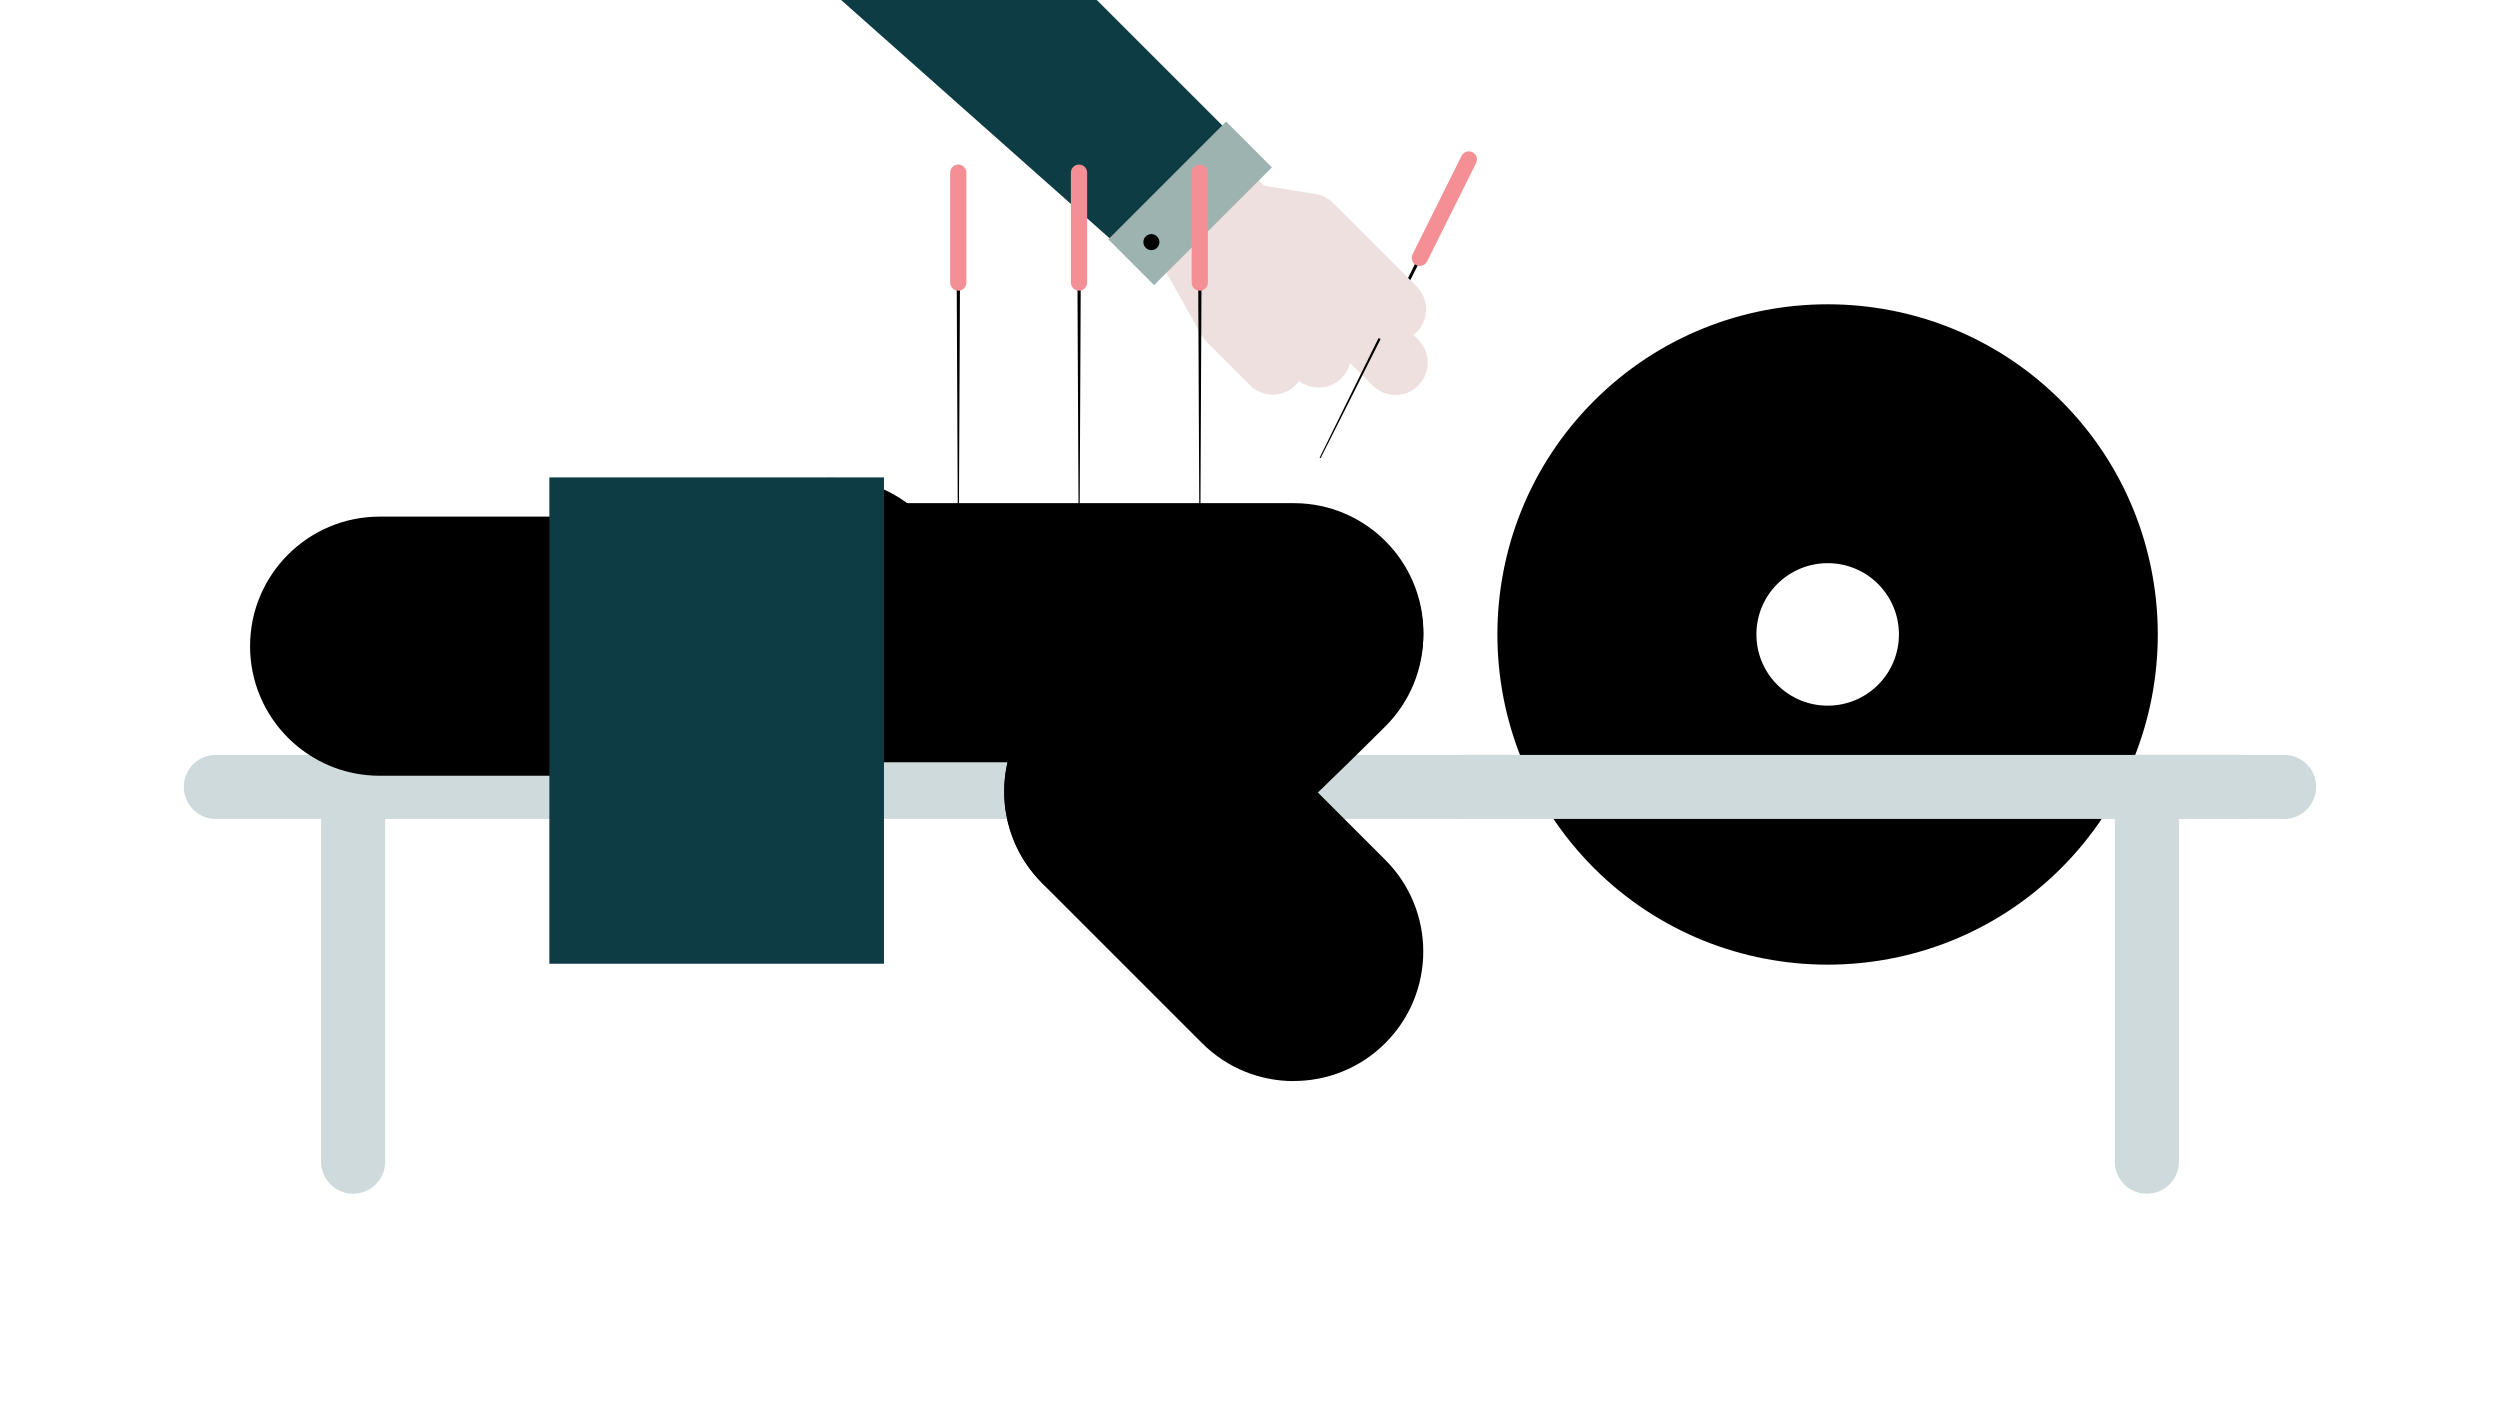
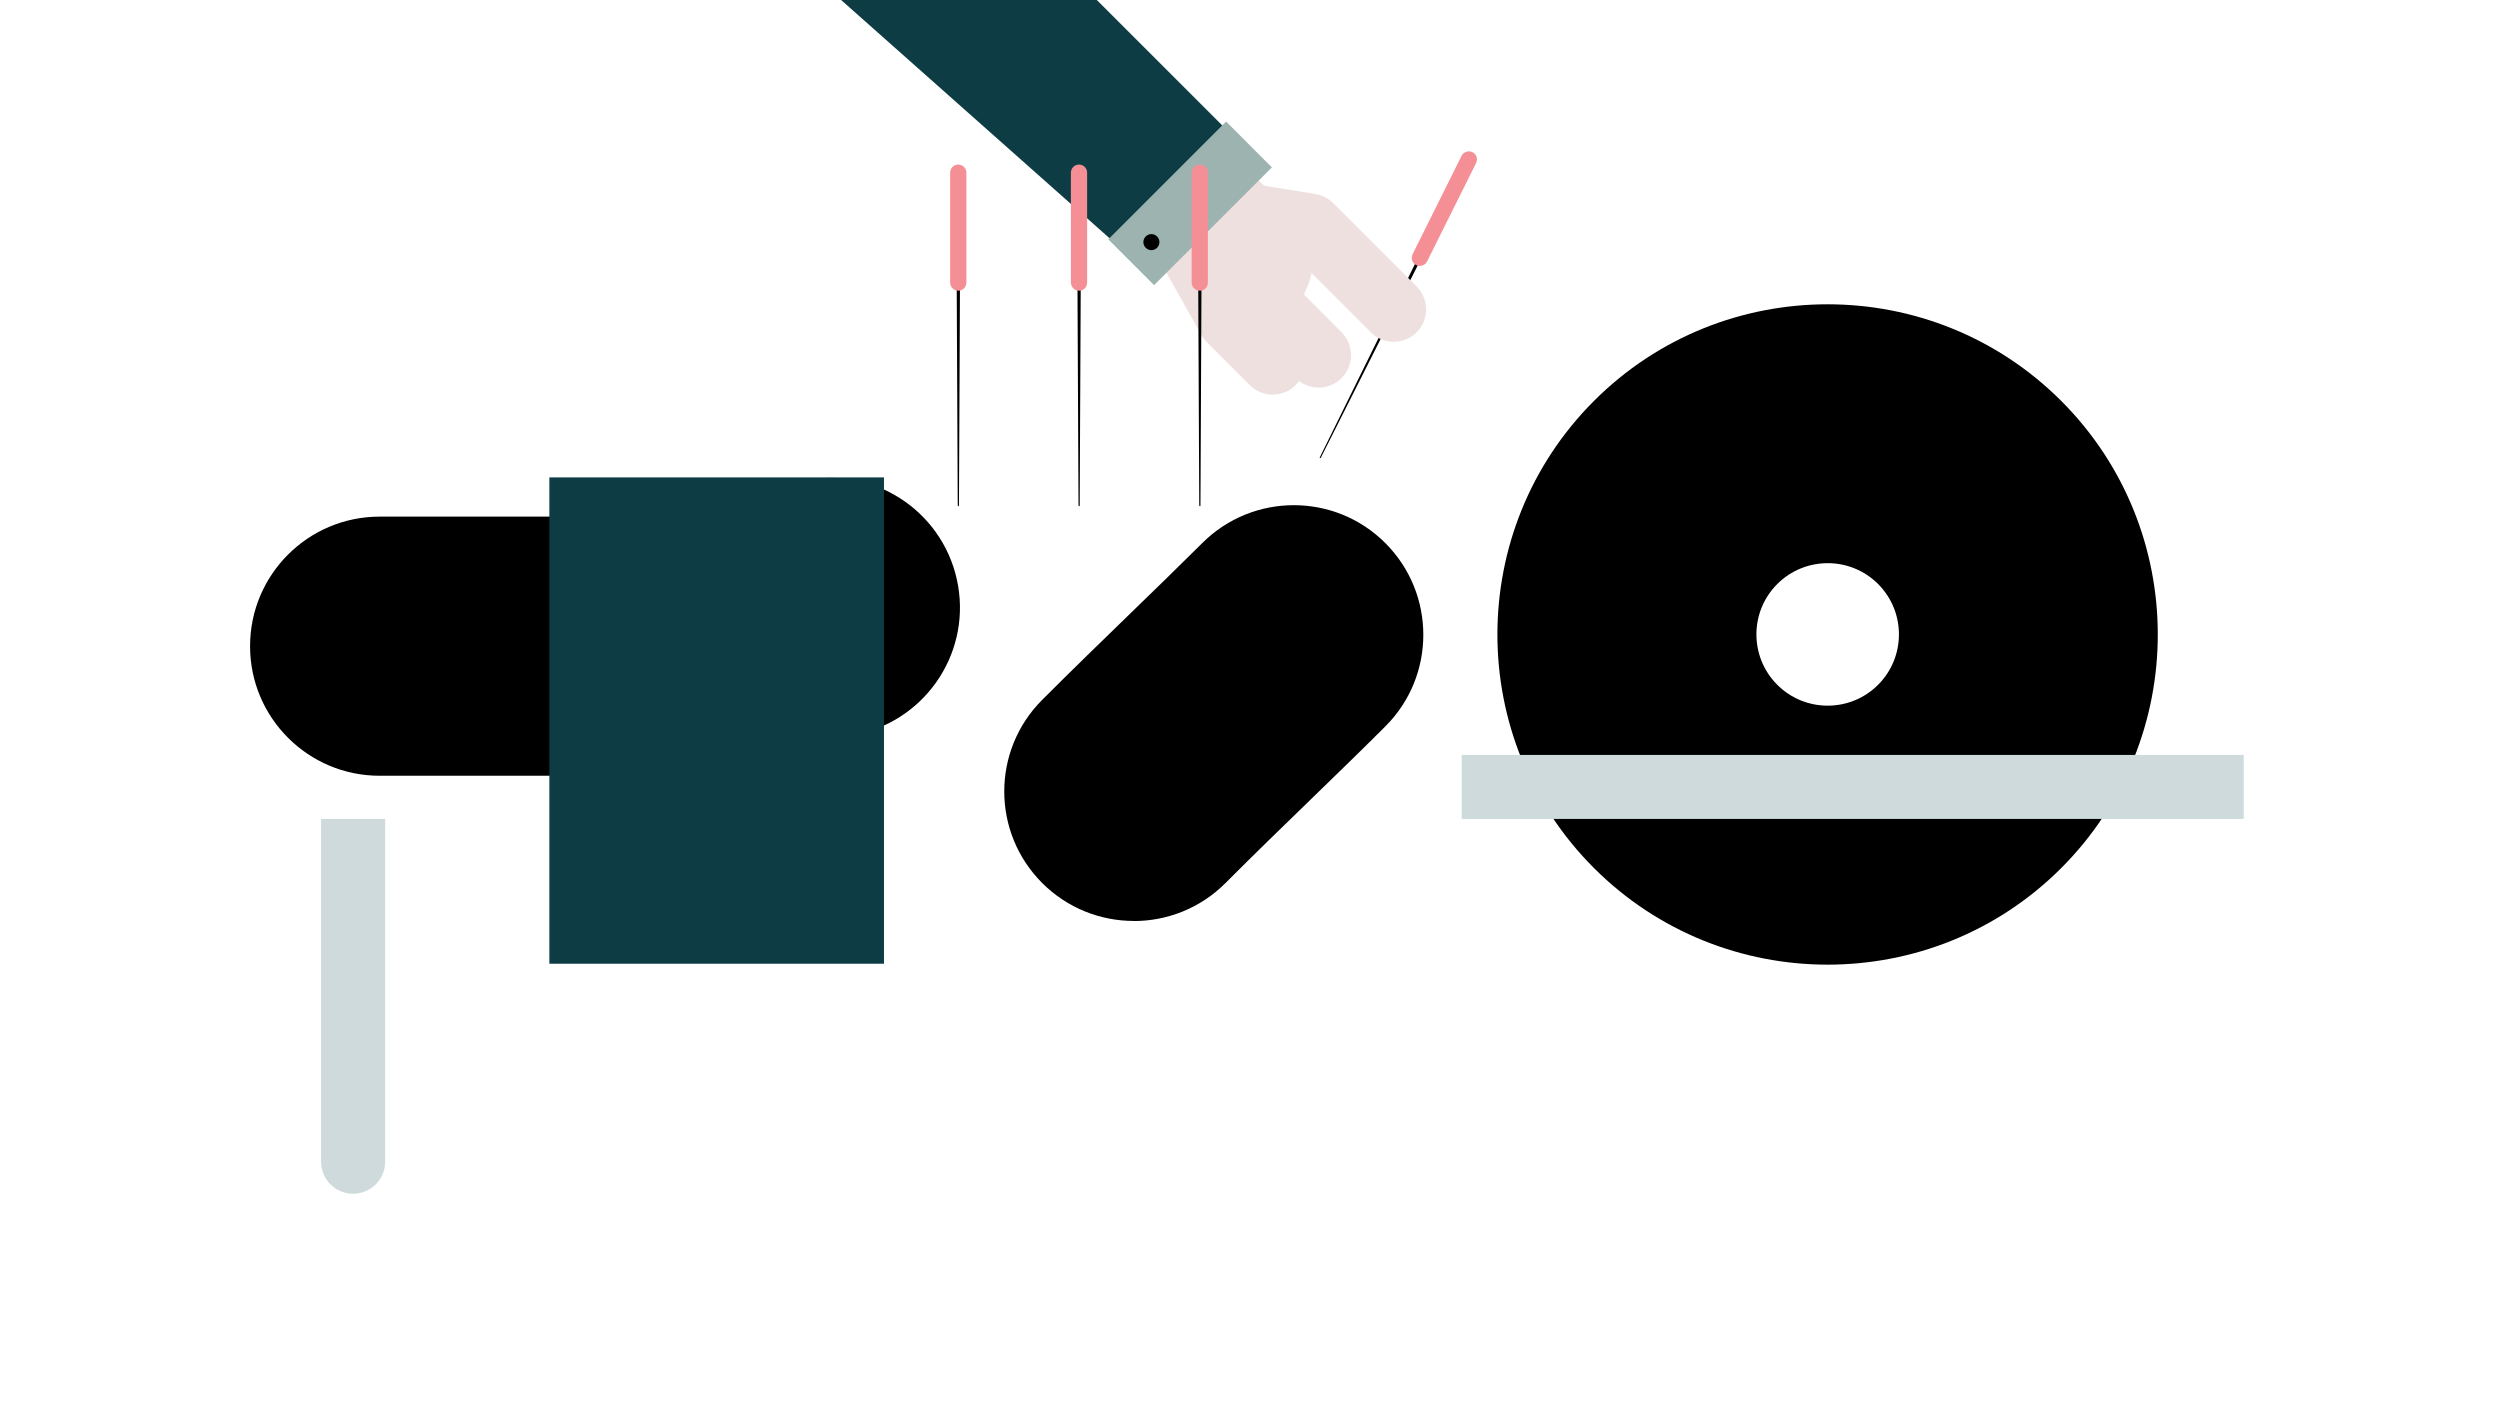
<svg xmlns="http://www.w3.org/2000/svg" width="1920" zoomAndPan="magnify" viewBox="0 0 1440 810" height="1080" preserveAspectRatio="xMidYMid meet" version="1.2">
  <defs>
    <clipPath id="e66e0dcdfb">
      <path d="M 105 434 L 1335 434 L 1335 472 L 105 472 Z M 105 434 " />
    </clipPath>
    <clipPath id="790fa3203c">
-       <path d="M 1315.66 471.711 L 124.336 471.711 C 114.137 471.711 105.875 463.453 105.875 453.254 C 105.875 443.055 114.137 434.793 124.336 434.793 L 1315.66 434.793 C 1325.859 434.793 1334.117 443.055 1334.117 453.254 C 1334.117 463.453 1325.859 471.711 1315.66 471.711 " />
-     </clipPath>
+       </clipPath>
    <clipPath id="941d91084c">
      <path d="M 578 290 L 820 290 L 820 530.852 L 578 530.852 Z M 578 290 " />
    </clipPath>
    <clipPath id="0c44e4d4b7">
      <path d="M 653.105 530.469 C 634 530.469 614.895 523.203 600.316 508.629 C 571.164 479.473 571.164 432.258 600.316 403.102 C 617.73 385.688 634.648 369.27 651.016 353.398 C 665.691 339.172 679.574 325.688 692.461 312.852 C 721.613 283.695 768.879 283.695 797.984 312.852 C 827.09 342.008 827.141 389.223 797.984 418.375 C 784.301 432.059 770.023 445.891 754.898 460.566 C 738.93 476.039 722.461 492.012 705.844 508.676 C 691.266 523.254 672.16 530.52 653.055 530.52 " />
    </clipPath>
    <clipPath id="148c41b2e8">
-       <path d="M 578 381 L 820 381 L 820 623 L 578 623 Z M 578 381 " />
-     </clipPath>
+       </clipPath>
    <clipPath id="a0d4b99204">
      <path d="M 745.195 622.711 C 726.094 622.711 706.988 615.445 692.41 600.867 L 600.27 508.727 C 571.113 479.57 571.113 432.355 600.27 403.203 C 629.422 374.047 676.637 374.047 705.793 403.203 L 797.934 495.293 C 827.09 524.449 827.09 571.715 797.934 600.82 C 783.355 615.398 764.254 622.66 745.148 622.66 " />
    </clipPath>
    <clipPath id="3285a86b12">
      <path d="M 274 275 L 553 275 L 553 447 L 274 447 Z M 274 275 " />
    </clipPath>
    <clipPath id="8da8cfeb8d">
      <path d="M 348.719 446.586 C 312.996 446.586 281.453 420.863 275.234 384.445 C 268.32 343.797 295.633 305.289 336.281 298.375 L 465.738 276.332 C 506.383 269.418 544.895 296.73 551.859 337.379 C 558.824 378.027 531.461 416.586 490.812 423.5 L 361.305 445.543 C 357.078 446.238 352.848 446.586 348.668 446.586 " />
    </clipPath>
    <clipPath id="74a3d27e5b">
      <path d="M 144 297.309 L 424 297.309 L 424 447 L 144 447 Z M 144 297.309 " />
    </clipPath>
    <clipPath id="297ab88377">
      <path d="M 349.016 446.836 L 218.664 446.836 C 177.469 446.836 144.035 413.402 144.035 372.207 C 144.035 331.012 177.469 297.578 218.664 297.578 L 349.016 297.578 C 390.211 297.578 423.645 331.012 423.645 372.207 C 423.645 413.402 390.211 446.836 349.016 446.836 " />
    </clipPath>
    <clipPath id="cfcc2f7f81">
-       <path d="M 403 289 L 820 289 L 820 440 L 403 440 Z M 403 289 " />
-     </clipPath>
+       </clipPath>
    <clipPath id="80c31e6990">
      <path d="M 745.246 439.074 L 477.875 439.074 C 436.633 439.074 403.246 405.641 403.246 364.445 C 403.246 323.25 436.633 289.816 477.875 289.816 L 745.246 289.816 C 786.441 289.816 819.875 323.25 819.875 364.445 C 819.875 405.641 786.441 439.074 745.246 439.074 " />
    </clipPath>
    <clipPath id="4d6ce00944">
      <path d="M 572 4 L 757 4 L 757 188 L 572 188 Z M 572 4 " />
    </clipPath>
    <clipPath id="eb360c41be">
      <path d="M 718.73 187.723 C 709.176 187.723 699.625 184.09 692.359 176.777 L 583.652 68.066 C 569.074 53.492 569.074 29.859 583.652 15.281 C 598.227 0.703 621.859 0.703 636.438 15.281 L 745.148 124.039 C 759.727 138.617 759.727 162.25 745.148 176.828 C 737.883 184.141 728.332 187.773 718.777 187.773 " />
    </clipPath>
    <clipPath id="4323579c70">
      <path d="M 711 120 L 778.75 120 L 778.75 224 L 711 224 Z M 711 120 " />
    </clipPath>
    <clipPath id="abb214ba2b">
      <path d="M 759.477 223.246 C 754.699 223.246 749.922 221.406 746.293 217.773 L 720.223 191.703 C 717.137 188.617 715.246 184.59 714.848 180.262 L 711.168 141.203 C 710.223 130.957 717.734 121.852 727.984 120.855 C 738.23 119.859 747.336 127.422 748.332 137.672 L 751.418 170.062 L 772.762 191.406 C 780.023 198.668 780.023 210.512 772.762 217.773 C 769.129 221.406 764.352 223.246 759.574 223.246 " />
    </clipPath>
    <clipPath id="f6d81e6085">
      <path d="M 644 85 L 752 85 L 752 228 L 644 228 Z M 644 85 " />
    </clipPath>
    <clipPath id="f4368f8c62">
      <path d="M 733.105 227.328 C 728.332 227.328 723.555 225.484 719.922 221.855 L 695.246 197.176 C 694.051 195.98 693.008 194.641 692.16 193.145 L 647.234 113.395 C 642.16 104.438 645.344 93.043 654.348 87.969 C 663.355 82.895 674.699 86.078 679.773 95.082 L 723.457 172.598 L 746.293 195.484 C 753.555 202.75 753.555 214.59 746.293 221.855 C 742.66 225.484 737.883 227.328 733.105 227.328 " />
    </clipPath>
    <clipPath id="ee5dfae848">
-       <path d="M 724 129 L 823 129 L 823 228 L 724 228 Z M 724 129 " />
-     </clipPath>
+       </clipPath>
    <clipPath id="a6748d2a70">
-       <path d="M 803.805 227.523 C 799.031 227.523 794.254 225.684 790.621 222.051 L 729.676 161.156 C 722.41 153.891 722.41 142.051 729.676 134.785 C 736.938 127.523 748.781 127.523 756.043 134.785 L 816.941 195.684 C 824.203 202.949 824.203 214.789 816.941 222.051 C 813.309 225.684 808.531 227.523 803.758 227.523 " />
+       <path d="M 803.805 227.523 C 799.031 227.523 794.254 225.684 790.621 222.051 L 729.676 161.156 C 736.938 127.523 748.781 127.523 756.043 134.785 L 816.941 195.684 C 824.203 202.949 824.203 214.789 816.941 222.051 C 813.309 225.684 808.531 227.523 803.758 227.523 " />
    </clipPath>
    <clipPath id="48a318fb59">
      <path d="M 760 147.379 L 819 147.379 L 819 264 L 760 264 Z M 760 147.379 " />
    </clipPath>
    <clipPath id="9f9cd8cf67">
      <path d="M 760.223 263.398 L 816.988 148.07 C 817.238 147.621 817.785 147.422 818.234 147.621 C 818.684 147.82 818.879 148.418 818.633 148.867 L 760.77 263.695 C 760.719 263.844 760.52 263.895 760.32 263.844 C 760.121 263.797 760.121 263.598 760.172 263.445 " />
    </clipPath>
    <clipPath id="5b45ae30f8">
      <path d="M 813 87 L 850.832 87 L 850.832 154 L 813 154 Z M 813 87 " />
    </clipPath>
    <clipPath id="8c5973e72c">
      <path d="M 817.836 153.195 C 817.141 153.195 816.441 153.047 815.746 152.699 C 813.457 151.555 812.512 148.766 813.656 146.43 L 841.867 89.762 C 843.012 87.473 845.797 86.527 848.137 87.672 C 850.473 88.816 851.371 91.602 850.227 93.941 L 822.016 150.559 C 821.219 152.199 819.578 153.145 817.836 153.145 " />
    </clipPath>
    <clipPath id="01173dec1c">
      <path d="M 694 104.133 L 821.996 104.133 L 821.996 197 L 694 197 Z M 694 104.133 " />
    </clipPath>
    <clipPath id="61ee4e92d4">
      <path d="M 802.762 196.879 C 797.984 196.879 793.207 195.035 789.578 191.406 L 745.793 147.621 L 709.824 141.75 C 699.672 140.109 692.758 130.508 694.398 120.359 C 696.043 110.207 705.645 103.293 715.793 104.934 L 757.734 111.75 C 761.617 112.398 765.148 114.188 767.934 116.977 L 815.996 165.035 C 823.258 172.301 823.258 184.141 815.996 191.406 C 812.363 195.035 807.586 196.879 802.812 196.879 " />
    </clipPath>
    <clipPath id="83c5130e86">
      <path d="M 483 0 L 730 0 L 730 161.797 L 483 161.797 Z M 483 0 " />
    </clipPath>
    <clipPath id="085089d2b6">
      <path d="M 666.34 161.402 L 729.773 97.969 L 631.016 -0.738 L 483.648 -0.738 Z M 666.34 161.402 " />
    </clipPath>
    <clipPath id="8fa3b46edb">
      <path d="M 638 70 L 732.617 70 L 732.617 164.68 L 638 164.68 Z M 638 70 " />
    </clipPath>
    <clipPath id="cdd735bc24">
      <path d="M 732.609 96.426 L 664.746 164.238 L 638.379 137.871 L 706.242 70.008 Z M 732.609 96.426 " />
    </clipPath>
    <clipPath id="6549675dc6">
      <path d="M 658 134 L 668 134 L 668 144.496 L 658 144.496 Z M 658 134 " />
    </clipPath>
    <clipPath id="1262d2070f">
      <path d="M 667.832 139.465 C 667.832 142 665.742 144.09 663.203 144.09 C 660.668 144.09 658.578 142 658.578 139.465 C 658.578 136.926 660.668 134.836 663.203 134.836 C 665.742 134.836 667.832 136.926 667.832 139.465 " />
    </clipPath>
    <clipPath id="13aaa6beb9">
      <path d="M 690 161.797 L 692.25 161.797 L 692.25 292 L 690 292 Z M 690 161.797 " />
    </clipPath>
    <clipPath id="b660157b3b">
      <path d="M 690.77 291.258 L 690.172 162.797 C 690.172 162.301 690.57 161.852 691.117 161.852 C 691.664 161.852 692.062 162.25 692.062 162.797 L 691.465 291.258 C 691.465 291.457 691.316 291.559 691.164 291.559 C 691.016 291.559 690.867 291.406 690.867 291.258 " />
    </clipPath>
    <clipPath id="91f928b510">
      <path d="M 686 94 L 696 94 L 696 167.562 L 686 167.562 Z M 686 94 " />
    </clipPath>
    <clipPath id="cbaad04e29">
      <path d="M 691.066 167.426 C 688.48 167.426 686.391 165.336 686.391 162.746 L 686.391 99.461 C 686.391 96.875 688.48 94.785 691.066 94.785 C 693.652 94.785 695.742 96.875 695.742 99.461 L 695.742 162.797 C 695.742 165.383 693.652 167.473 691.066 167.473 " />
    </clipPath>
    <clipPath id="c3cd5ea51e">
      <path d="M 551 161.797 L 553 161.797 L 553 292 L 551 292 Z M 551 161.797 " />
    </clipPath>
    <clipPath id="499e3b5550">
      <path d="M 551.66 291.258 L 551.062 162.797 C 551.062 162.301 551.461 161.852 552.008 161.852 C 552.555 161.852 552.953 162.25 552.953 162.797 L 552.355 291.258 C 552.355 291.457 552.207 291.559 552.059 291.559 C 551.91 291.559 551.758 291.406 551.758 291.258 " />
    </clipPath>
    <clipPath id="f47074710d">
      <path d="M 547 94 L 556.738 94 L 556.738 167.562 L 547 167.562 Z M 547 94 " />
    </clipPath>
    <clipPath id="77b19c1a11">
      <path d="M 551.957 167.426 C 549.371 167.426 547.281 165.336 547.281 162.746 L 547.281 99.461 C 547.281 96.875 549.371 94.785 551.957 94.785 C 554.547 94.785 556.637 96.875 556.637 99.461 L 556.637 162.797 C 556.637 165.383 554.547 167.473 551.957 167.473 " />
    </clipPath>
    <clipPath id="fd73f8c463">
      <path d="M 620.168 161.797 L 623 161.797 L 623 292 L 620.168 292 Z M 620.168 161.797 " />
    </clipPath>
    <clipPath id="2ffe9b8746">
      <path d="M 621.215 291.258 L 620.617 162.797 C 620.617 162.301 621.016 161.852 621.562 161.852 C 622.109 161.852 622.508 162.25 622.508 162.797 L 621.91 291.258 C 621.91 291.457 621.762 291.559 621.613 291.559 C 621.461 291.559 621.312 291.406 621.312 291.258 " />
    </clipPath>
    <clipPath id="c9e651c3cf">
      <path d="M 616 94 L 627 94 L 627 167.562 L 616 167.562 Z M 616 94 " />
    </clipPath>
    <clipPath id="203cc564ce">
      <path d="M 621.512 167.426 C 618.926 167.426 616.836 165.336 616.836 162.746 L 616.836 99.461 C 616.836 96.875 618.926 94.785 621.512 94.785 C 624.098 94.785 626.188 96.875 626.188 99.461 L 626.188 162.797 C 626.188 165.383 624.098 167.473 621.512 167.473 " />
    </clipPath>
    <clipPath id="134a73a5a7">
      <path d="M 316.43 274.988 L 509.172 274.988 L 509.172 555.098 L 316.43 555.098 Z M 316.43 274.988 " />
    </clipPath>
    <clipPath id="1e093b4a85">
      <path d="M 862.363 175 L 1242.953 175 L 1242.953 556 L 862.363 556 Z M 862.363 175 " />
    </clipPath>
    <clipPath id="56f78853e3">
      <path d="M 1023.711 336.383 C 1007.691 352.406 1007.691 378.426 1023.711 394.445 C 1039.734 410.465 1065.754 410.465 1081.773 394.445 C 1097.793 378.426 1097.793 352.406 1081.773 336.383 C 1065.754 320.363 1039.734 320.414 1023.711 336.383 Z M 1052.719 555.645 C 1004.012 555.645 955.254 537.086 918.137 500.02 C 843.957 425.84 843.957 305.09 918.137 230.91 C 992.316 156.727 1113.066 156.727 1187.25 230.91 C 1261.43 305.09 1261.43 425.84 1187.25 500.02 C 1150.133 537.137 1101.426 555.645 1052.668 555.645 " />
    </clipPath>
    <clipPath id="6e33c4f2ff">
      <path d="M 841.918 434.844 L 1292.375 434.844 L 1292.375 471.711 L 841.918 471.711 Z M 841.918 434.844 " />
    </clipPath>
    <clipPath id="44f1767e7b">
      <path d="M 184.797 471 L 222 471 L 222 688 L 184.797 688 Z M 184.797 471 " />
    </clipPath>
    <clipPath id="fafce94368">
      <path d="M 184.934 669.18 L 184.934 471.711 L 221.848 471.711 L 221.848 669.129 C 221.848 679.328 213.59 687.586 203.391 687.586 C 193.191 687.586 184.934 679.328 184.934 669.129 " />
    </clipPath>
    <clipPath id="f6d5902b94">
-       <path d="M 1218 471 L 1256 471 L 1256 688 L 1218 688 Z M 1218 471 " />
-     </clipPath>
+       </clipPath>
    <clipPath id="91a1386a5c">
      <path d="M 1218.145 669.18 L 1218.145 471.711 L 1255.062 471.711 L 1255.062 669.129 C 1255.062 679.328 1246.805 687.586 1236.605 687.586 C 1226.402 687.586 1218.145 679.328 1218.145 669.129 " />
    </clipPath>
  </defs>
  <g id="0dde2e16b0">
    <rect x="0" width="1440" y="0" height="810" style="fill:#ffffff;fill-opacity:1;stroke:none;" />
    <g clip-rule="nonzero" clip-path="url(#e66e0dcdfb)">
      <g clip-rule="nonzero" clip-path="url(#790fa3203c)">
        <path style=" stroke:none;fill-rule:nonzero;fill:#cedadb;fill-opacity:1;" d="M 81 -25.617 L 1358.285 -25.617 L 1358.285 712.5 L 81 712.5 Z M 81 -25.617 " />
      </g>
    </g>
    <g clip-rule="nonzero" clip-path="url(#941d91084c)">
      <g clip-rule="nonzero" clip-path="url(#0c44e4d4b7)">
        <path style=" stroke:none;fill-rule:nonzero;fill:#000000;fill-opacity:1;" d="M 81 -25.617 L 1358.285 -25.617 L 1358.285 712.5 L 81 712.5 Z M 81 -25.617 " />
      </g>
    </g>
    <g clip-rule="nonzero" clip-path="url(#148c41b2e8)">
      <g clip-rule="nonzero" clip-path="url(#a0d4b99204)">
        <path style=" stroke:none;fill-rule:nonzero;fill:#000000;fill-opacity:1;" d="M 81 -25.617 L 1358.285 -25.617 L 1358.285 712.5 L 81 712.5 Z M 81 -25.617 " />
      </g>
    </g>
    <g clip-rule="nonzero" clip-path="url(#3285a86b12)">
      <g clip-rule="nonzero" clip-path="url(#8da8cfeb8d)">
        <path style=" stroke:none;fill-rule:nonzero;fill:#000000;fill-opacity:1;" d="M 81 -25.617 L 1358.285 -25.617 L 1358.285 712.5 L 81 712.5 Z M 81 -25.617 " />
      </g>
    </g>
    <g clip-rule="nonzero" clip-path="url(#74a3d27e5b)">
      <g clip-rule="nonzero" clip-path="url(#297ab88377)">
        <path style=" stroke:none;fill-rule:nonzero;fill:#000000;fill-opacity:1;" d="M 81 -25.617 L 1358.285 -25.617 L 1358.285 712.5 L 81 712.5 Z M 81 -25.617 " />
      </g>
    </g>
    <g clip-rule="nonzero" clip-path="url(#cfcc2f7f81)">
      <g clip-rule="nonzero" clip-path="url(#80c31e6990)">
        <path style=" stroke:none;fill-rule:nonzero;fill:#000000;fill-opacity:1;" d="M 81 -25.617 L 1358.285 -25.617 L 1358.285 712.5 L 81 712.5 Z M 81 -25.617 " />
      </g>
    </g>
    <g clip-rule="nonzero" clip-path="url(#4d6ce00944)">
      <g clip-rule="nonzero" clip-path="url(#eb360c41be)">
        <path style=" stroke:none;fill-rule:nonzero;fill:#efe0e0;fill-opacity:1;" d="M 81 -25.617 L 1358.285 -25.617 L 1358.285 712.5 L 81 712.5 Z M 81 -25.617 " />
      </g>
    </g>
    <g clip-rule="nonzero" clip-path="url(#4323579c70)">
      <g clip-rule="nonzero" clip-path="url(#abb214ba2b)">
        <path style=" stroke:none;fill-rule:nonzero;fill:#efe0e0;fill-opacity:1;" d="M 81 -25.617 L 1358.285 -25.617 L 1358.285 712.5 L 81 712.5 Z M 81 -25.617 " />
      </g>
    </g>
    <g clip-rule="nonzero" clip-path="url(#f6d81e6085)">
      <g clip-rule="nonzero" clip-path="url(#f4368f8c62)">
        <path style=" stroke:none;fill-rule:nonzero;fill:#efe0e0;fill-opacity:1;" d="M 81 -25.617 L 1358.285 -25.617 L 1358.285 712.5 L 81 712.5 Z M 81 -25.617 " />
      </g>
    </g>
    <g clip-rule="nonzero" clip-path="url(#ee5dfae848)">
      <g clip-rule="nonzero" clip-path="url(#a6748d2a70)">
        <path style=" stroke:none;fill-rule:nonzero;fill:#efe0e0;fill-opacity:1;" d="M 81 -25.617 L 1358.285 -25.617 L 1358.285 712.5 L 81 712.5 Z M 81 -25.617 " />
      </g>
    </g>
    <g clip-rule="nonzero" clip-path="url(#48a318fb59)">
      <g clip-rule="nonzero" clip-path="url(#9f9cd8cf67)">
        <path style=" stroke:none;fill-rule:nonzero;fill:#000000;fill-opacity:1;" d="M 81 -25.617 L 1358.285 -25.617 L 1358.285 712.5 L 81 712.5 Z M 81 -25.617 " />
      </g>
    </g>
    <g clip-rule="nonzero" clip-path="url(#5b45ae30f8)">
      <g clip-rule="nonzero" clip-path="url(#8c5973e72c)">
        <path style=" stroke:none;fill-rule:nonzero;fill:#f48f95;fill-opacity:1;" d="M 81 -25.617 L 1358.285 -25.617 L 1358.285 712.5 L 81 712.5 Z M 81 -25.617 " />
      </g>
    </g>
    <g clip-rule="nonzero" clip-path="url(#01173dec1c)">
      <g clip-rule="nonzero" clip-path="url(#61ee4e92d4)">
        <path style=" stroke:none;fill-rule:nonzero;fill:#efe0e0;fill-opacity:1;" d="M 81 -25.617 L 1358.285 -25.617 L 1358.285 712.5 L 81 712.5 Z M 81 -25.617 " />
      </g>
    </g>
    <g clip-rule="nonzero" clip-path="url(#83c5130e86)">
      <g clip-rule="nonzero" clip-path="url(#085089d2b6)">
        <path style=" stroke:none;fill-rule:nonzero;fill:#0d3c44;fill-opacity:1;" d="M 81 -25.617 L 1358.285 -25.617 L 1358.285 712.5 L 81 712.5 Z M 81 -25.617 " />
      </g>
    </g>
    <g clip-rule="nonzero" clip-path="url(#8fa3b46edb)">
      <g clip-rule="nonzero" clip-path="url(#cdd735bc24)">
        <path style=" stroke:none;fill-rule:nonzero;fill:#9db3b0;fill-opacity:1;" d="M 81 -25.617 L 1358.285 -25.617 L 1358.285 712.5 L 81 712.5 Z M 81 -25.617 " />
      </g>
    </g>
    <g clip-rule="nonzero" clip-path="url(#6549675dc6)">
      <g clip-rule="nonzero" clip-path="url(#1262d2070f)">
        <path style=" stroke:none;fill-rule:nonzero;fill:#000000;fill-opacity:1;" d="M 81 -25.617 L 1358.285 -25.617 L 1358.285 712.5 L 81 712.5 Z M 81 -25.617 " />
      </g>
    </g>
    <g clip-rule="nonzero" clip-path="url(#13aaa6beb9)">
      <g clip-rule="nonzero" clip-path="url(#b660157b3b)">
        <path style=" stroke:none;fill-rule:nonzero;fill:#000000;fill-opacity:1;" d="M 81 -25.617 L 1358.285 -25.617 L 1358.285 712.5 L 81 712.5 Z M 81 -25.617 " />
      </g>
    </g>
    <g clip-rule="nonzero" clip-path="url(#91f928b510)">
      <g clip-rule="nonzero" clip-path="url(#cbaad04e29)">
        <path style=" stroke:none;fill-rule:nonzero;fill:#f48f95;fill-opacity:1;" d="M 81 -25.617 L 1358.285 -25.617 L 1358.285 712.5 L 81 712.5 Z M 81 -25.617 " />
      </g>
    </g>
    <g clip-rule="nonzero" clip-path="url(#c3cd5ea51e)">
      <g clip-rule="nonzero" clip-path="url(#499e3b5550)">
        <path style=" stroke:none;fill-rule:nonzero;fill:#000000;fill-opacity:1;" d="M 81 -25.617 L 1358.285 -25.617 L 1358.285 712.5 L 81 712.5 Z M 81 -25.617 " />
      </g>
    </g>
    <g clip-rule="nonzero" clip-path="url(#f47074710d)">
      <g clip-rule="nonzero" clip-path="url(#77b19c1a11)">
        <path style=" stroke:none;fill-rule:nonzero;fill:#f48f95;fill-opacity:1;" d="M 81 -25.617 L 1358.285 -25.617 L 1358.285 712.5 L 81 712.5 Z M 81 -25.617 " />
      </g>
    </g>
    <g clip-rule="nonzero" clip-path="url(#fd73f8c463)">
      <g clip-rule="nonzero" clip-path="url(#2ffe9b8746)">
        <path style=" stroke:none;fill-rule:nonzero;fill:#000000;fill-opacity:1;" d="M 81 -25.617 L 1358.285 -25.617 L 1358.285 712.5 L 81 712.5 Z M 81 -25.617 " />
      </g>
    </g>
    <g clip-rule="nonzero" clip-path="url(#c9e651c3cf)">
      <g clip-rule="nonzero" clip-path="url(#203cc564ce)">
        <path style=" stroke:none;fill-rule:nonzero;fill:#f48f95;fill-opacity:1;" d="M 81 -25.617 L 1358.285 -25.617 L 1358.285 712.5 L 81 712.5 Z M 81 -25.617 " />
      </g>
    </g>
    <g clip-rule="nonzero" clip-path="url(#134a73a5a7)">
      <path style=" stroke:none;fill-rule:nonzero;fill:#0d3c44;fill-opacity:1;" d="M 81 -25.617 L 1358.285 -25.617 L 1358.285 712.5 L 81 712.5 Z M 81 -25.617 " />
    </g>
    <g clip-rule="nonzero" clip-path="url(#1e093b4a85)">
      <g clip-rule="nonzero" clip-path="url(#56f78853e3)">
        <path style=" stroke:none;fill-rule:nonzero;fill:#000000;fill-opacity:1;" d="M 81 -25.617 L 1358.285 -25.617 L 1358.285 712.5 L 81 712.5 Z M 81 -25.617 " />
      </g>
    </g>
    <g clip-rule="nonzero" clip-path="url(#6e33c4f2ff)">
      <path style=" stroke:none;fill-rule:nonzero;fill:#cedadb;fill-opacity:1;" d="M 81 -25.617 L 1358.285 -25.617 L 1358.285 712.5 L 81 712.5 Z M 81 -25.617 " />
    </g>
    <g clip-rule="nonzero" clip-path="url(#44f1767e7b)">
      <g clip-rule="nonzero" clip-path="url(#fafce94368)">
        <path style=" stroke:none;fill-rule:nonzero;fill:#cedadb;fill-opacity:1;" d="M 81 -25.617 L 1358.285 -25.617 L 1358.285 712.5 L 81 712.5 Z M 81 -25.617 " />
      </g>
    </g>
    <g clip-rule="nonzero" clip-path="url(#f6d5902b94)">
      <g clip-rule="nonzero" clip-path="url(#91a1386a5c)">
        <path style=" stroke:none;fill-rule:nonzero;fill:#cedadb;fill-opacity:1;" d="M 81 -25.617 L 1358.285 -25.617 L 1358.285 712.5 L 81 712.5 Z M 81 -25.617 " />
      </g>
    </g>
  </g>
</svg>